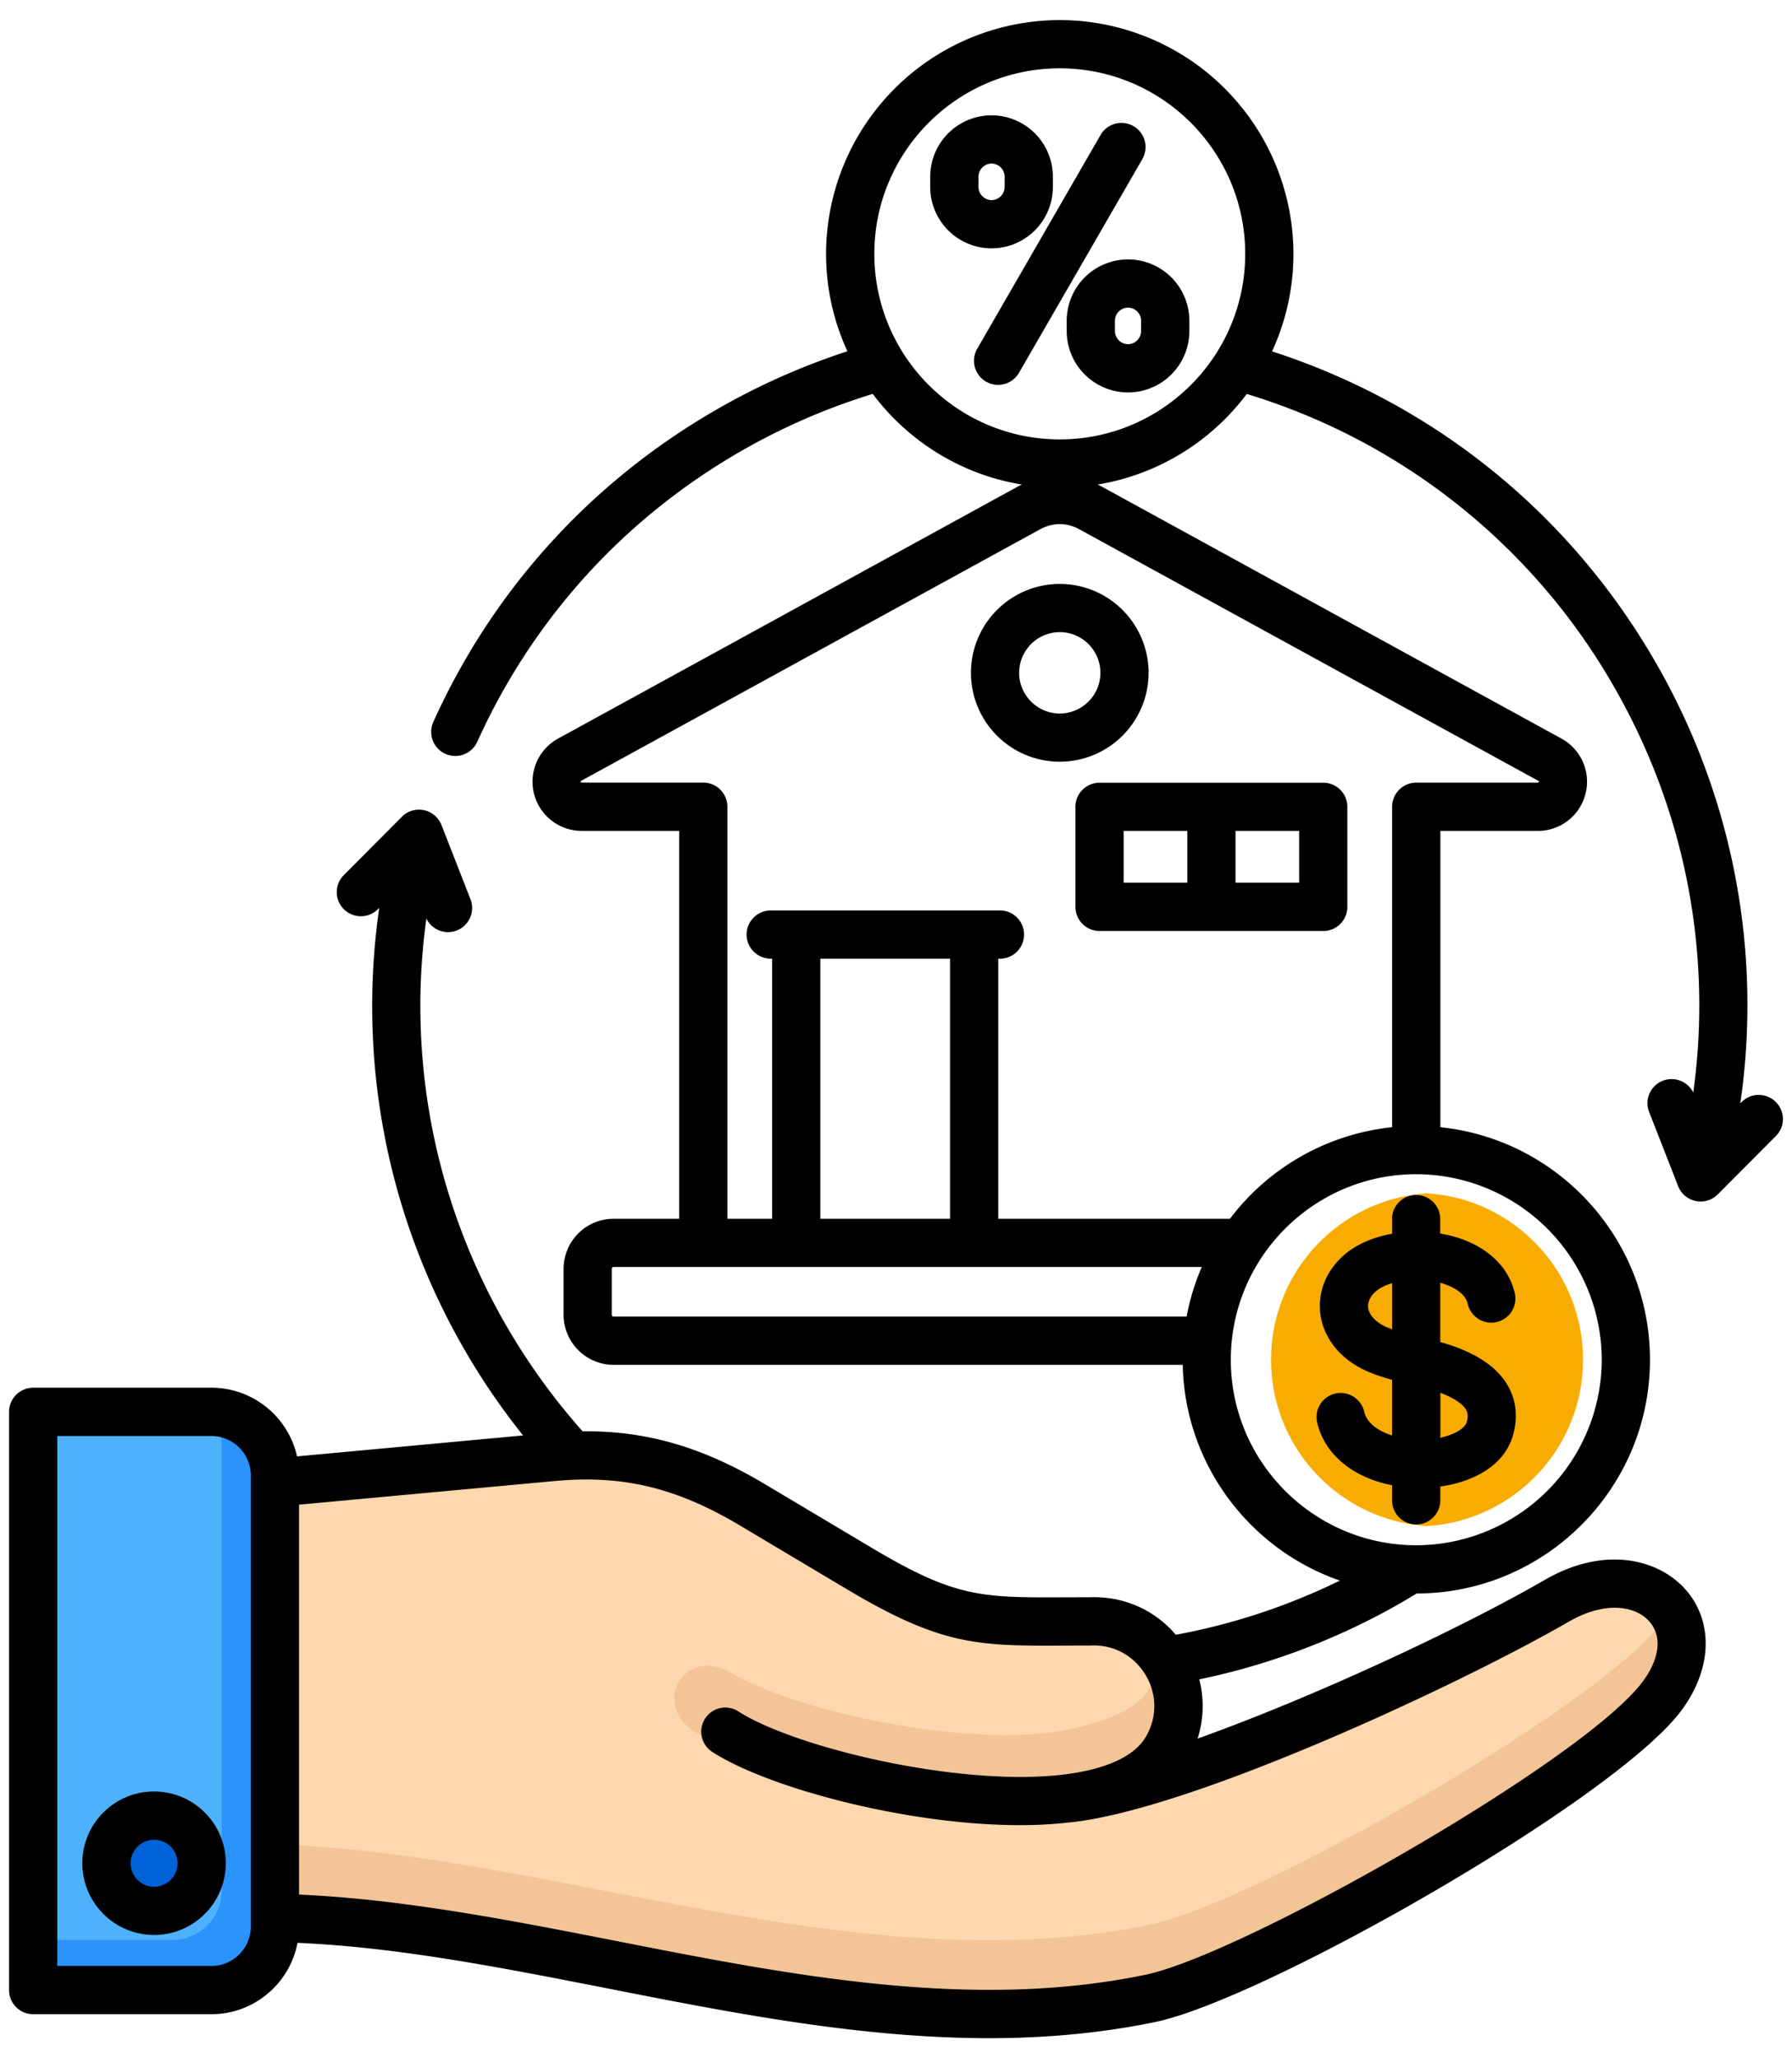
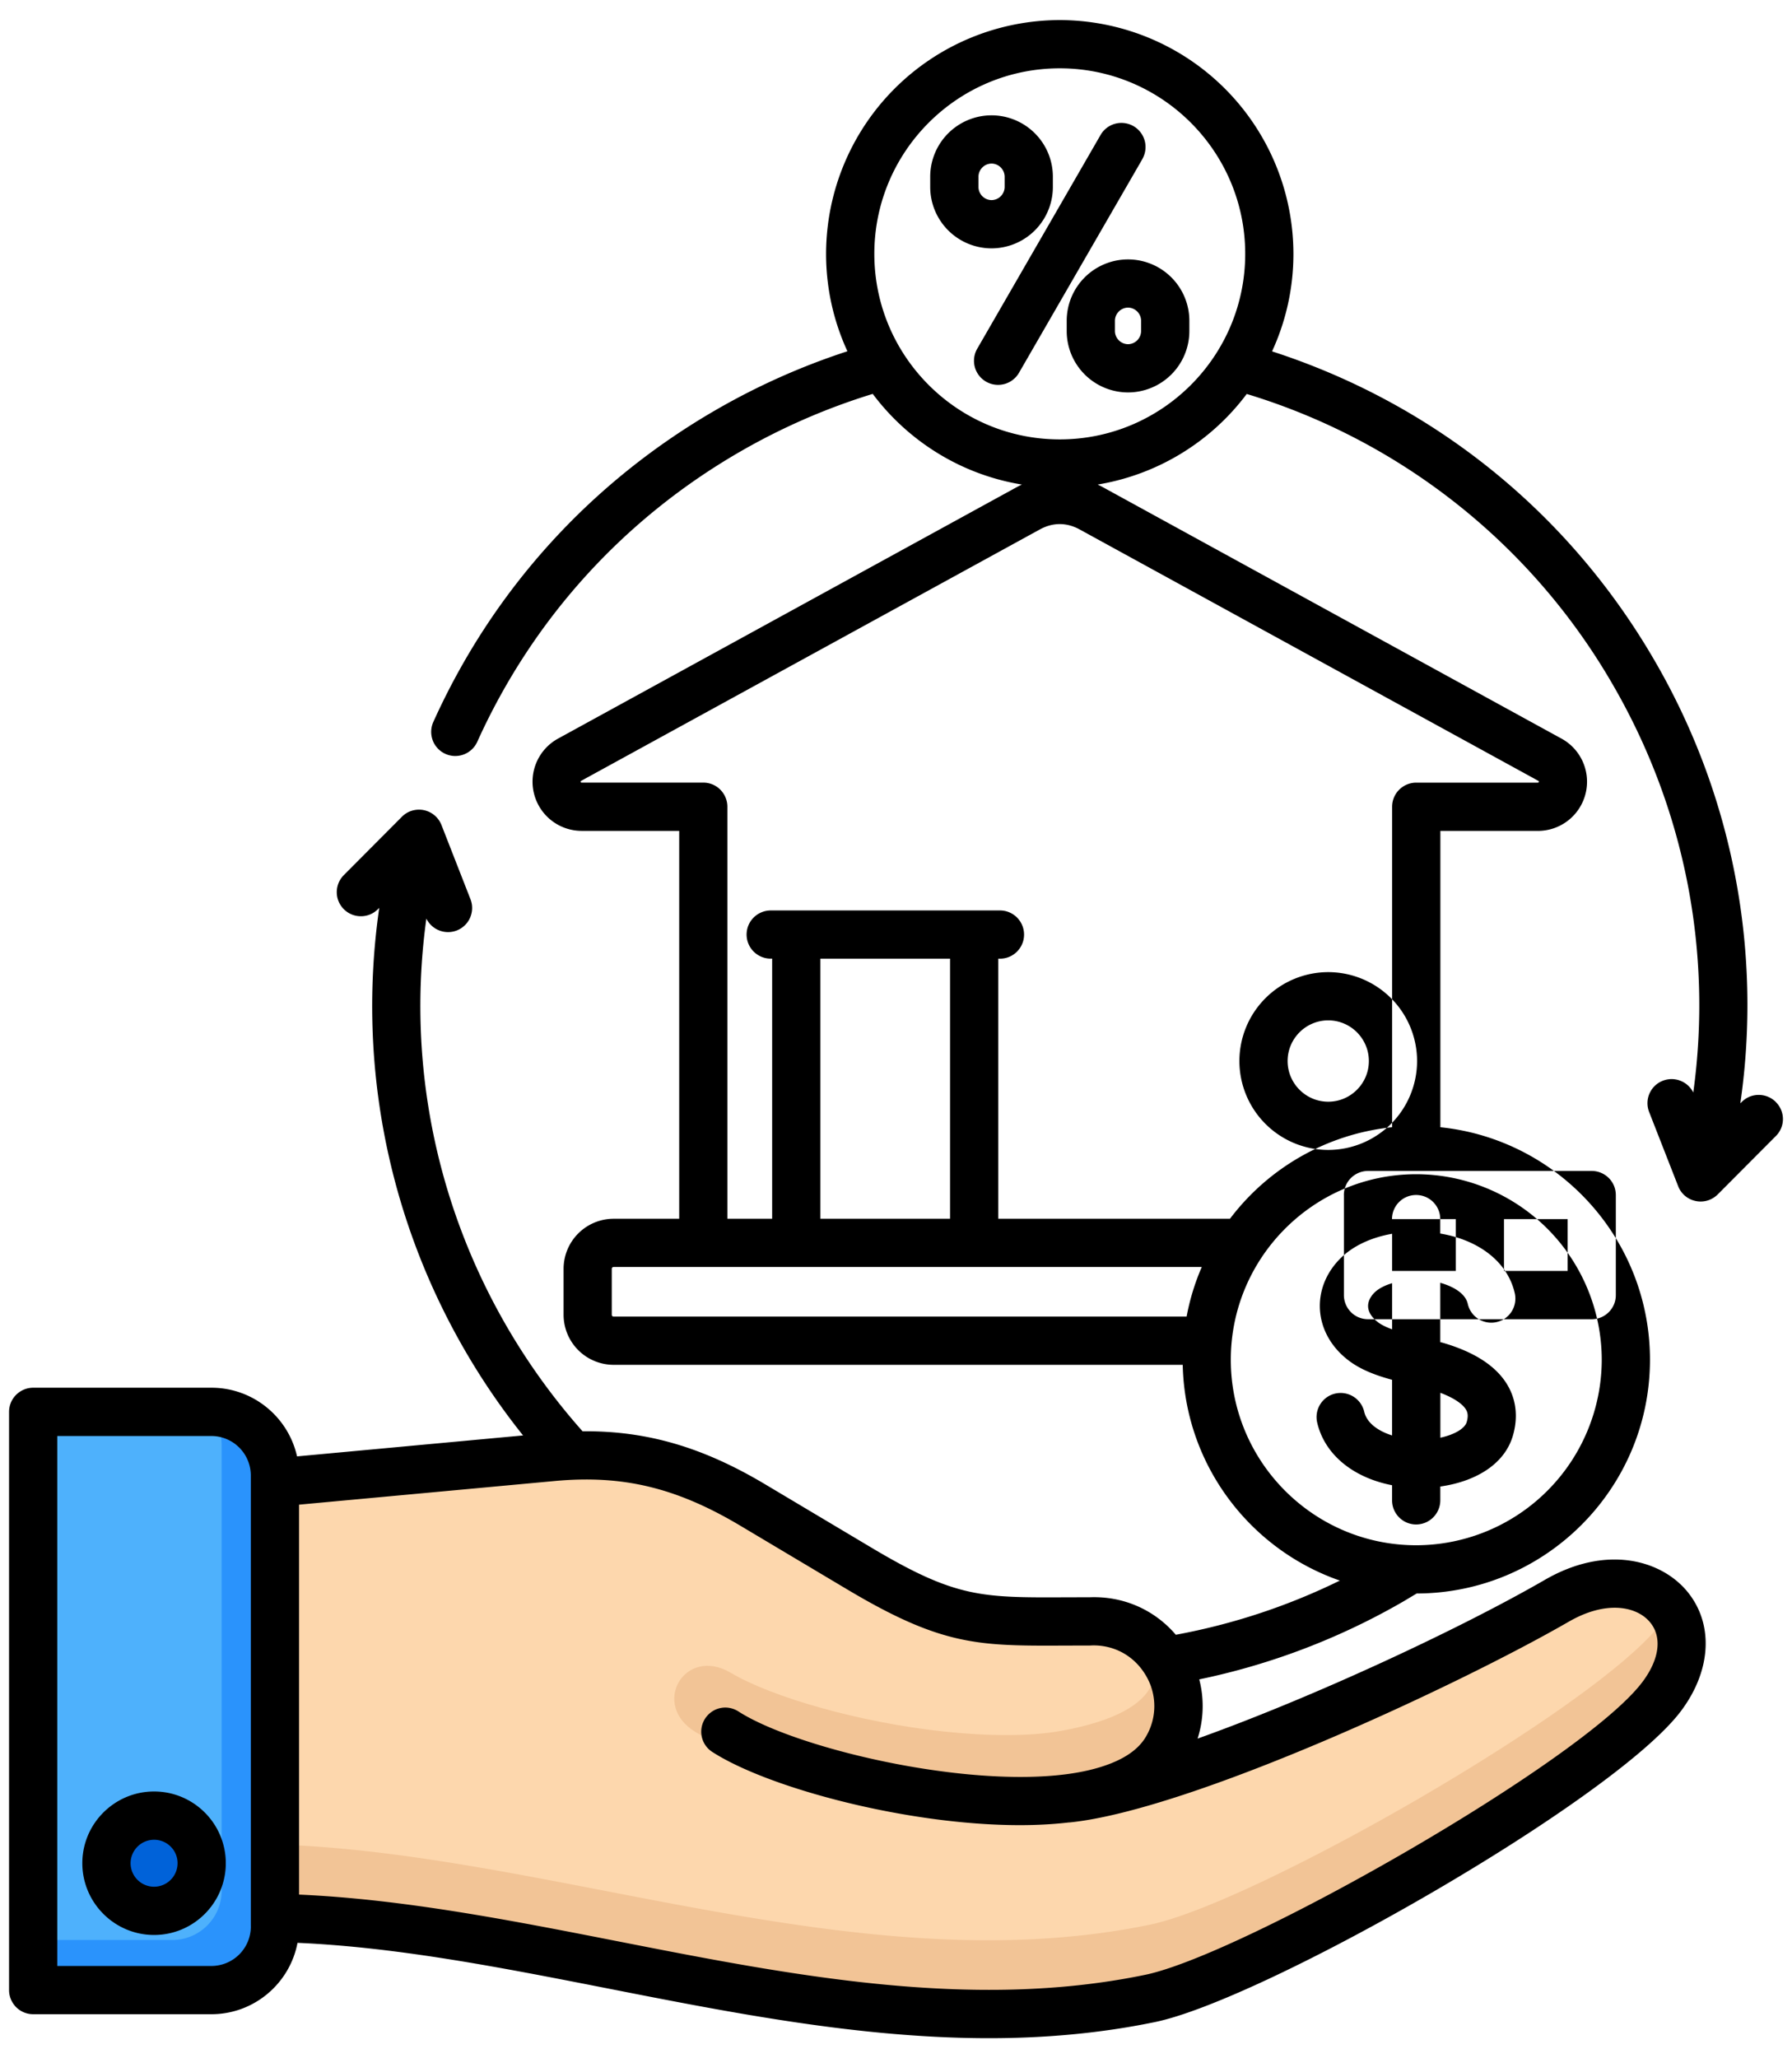
<svg xmlns="http://www.w3.org/2000/svg" width="54" height="62" fill="none" fill-rule="evenodd">
-   <path d="M43.002 35.945c2.624.167 4.701 2.347 4.701 5.013s-2.077 4.847-4.701 5.013c-2.624-.167-4.701-2.347-4.701-5.013s2.077-4.847 4.701-5.013z" fill="#f9ac00" />
  <path d="M35.148 52.694c1.03-1.733-.275-3.929-2.289-3.852-3.184 0-4.017.165-6.967-1.593l-3.209-1.912c-1.961-1.169-3.756-1.655-6.03-1.445l-8.836.817v13.057c8.509 0 17.822 4.294 26.839 2.426 3.168-.656 13.48-6.555 15.397-9.075 1.733-2.278-.504-4.423-3.147-2.897-3.559 2.055-11.451 5.629-14.76 5.954 1.383-.171 2.494-.623 3.004-1.48h0z" fill="#f2c496" />
  <path d="M35.148 52.694c1.03-1.733-.275-3.929-2.289-3.852-3.184 0-4.017.165-6.967-1.593l-3.209-1.912c-1.961-1.169-3.756-1.655-6.03-1.445l-8.836.817v10.842c8.433.1 17.93 4.269 26.839 2.424 3.168-.656 13.48-6.555 15.397-9.075a3.58 3.58 0 0 0 .277-.421c-.603-.819-1.95-1.11-3.424-.259-3.559 2.055-11.451 5.629-14.76 5.954 1.383-.171 2.494-.623 3.004-1.48h0z" fill="#fdd7ad" />
  <path d="M22.025 50.391c1.208.718 3.851 1.495 6.43 1.768 1.298.137 2.556.155 3.537-.024 3.307-.603 3.153-2.044 2.222-2.964 1.166.668 1.706 2.226.934 3.525-.419.705-1.245 1.136-2.294 1.362l-.709.118c-1.168.187-2.561.189-3.901.047-2.863-.303-5.86-1.203-7.275-2.044-1.384-.823-.336-2.616 1.056-1.788h0z" fill="#f2c496" />
  <path d="M1.014 42.534h5.366a1.92 1.92 0 0 1 1.915 1.915v13.577a1.92 1.92 0 0 1-1.915 1.915H1.014V42.534z" fill="#2a93fc" />
  <path d="M1.014 42.534h5.366a1.9 1.9 0 0 1 .3 1.026v13.392a1.49 1.49 0 0 1-1.486 1.486h-4.18V42.534z" fill="#4eb1fc" />
  <path d="M4.655 57.557c.79 0 1.434-.644 1.434-1.434s-.644-1.434-1.434-1.434-1.434.644-1.434 1.434.644 1.434 1.434 1.434z" fill="#0062d9" />
-   <path d="M31.935 13.236c-3.082 0-5.588-2.507-5.588-5.589s2.506-5.589 5.588-5.589 5.588 2.507 5.588 5.589-2.506 5.589-5.588 5.589zm14.421 10.286c.016.008.018.015.013.031s-.01.022-.028.022h-3.664c-.193 0-.377.077-.514.213s-.213.321-.213.514v9.652a7.04 7.04 0 0 0-4.886 2.758h-6.982v-7.834h.051c.402 0 .726-.326.726-.726s-.324-.727-.726-.727h-6.917c-.191.003-.373.08-.508.216s-.21.319-.21.51.075.374.21.51.317.214.508.216h.052v7.834h-1.349v-12.41c0-.193-.077-.377-.213-.514s-.321-.213-.514-.213h-3.665c-.017 0-.023-.005-.027-.021s-.001-.024.013-.032l13.822-7.573c.392-.215.806-.215 1.199 0l13.822 7.573zm1.911 17.437a5.6 5.6 0 0 0-5.59-5.589c-3.082 0-5.588 2.507-5.588 5.589s2.507 5.588 5.588 5.588a5.6 5.6 0 0 0 5.59-5.588zm-.991 7.889c1.113-.642 2.019-.466 2.425-.006.397.449.314 1.136-.218 1.836-1.825 2.399-12.038 8.2-14.972 8.808-5.235 1.084-10.671.016-15.928-1.016-3.167-.621-6.433-1.262-9.571-1.4V45.324l7.702-.712c2.05-.19 3.67.2 5.593 1.345l3.211 1.913c2.878 1.716 3.967 1.711 6.596 1.699l.746-.002c.009 0 .018 0 .027-.002.678-.024 1.288.309 1.636.894a1.8 1.8 0 0 1 .002 1.864c-.272.46-.848.795-1.711.999-3.051.717-8.741-.596-10.562-1.769-.08-.052-.17-.087-.264-.105s-.19-.016-.284.004-.182.058-.26.113-.146.124-.197.204c-.217.339-.12.788.218 1.004 1.68 1.084 5.868 2.205 9.269 2.205.516 0 1.014-.027 1.482-.082v.002c3.624-.356 11.73-4.128 15.061-6.051h0zM7.559 58.029a1.19 1.19 0 0 1-1.189 1.191H1.726V43.256h4.643a1.19 1.19 0 0 1 1.189 1.19v13.583zm21.07-29.151h-3.908v7.834h3.908v-7.834zM18.435 39.606v-1.388c0-.027.025-.053.053-.053h17.726a6.97 6.97 0 0 0-.457 1.494H18.488c-.014-.001-.027-.006-.037-.016s-.016-.023-.016-.037h0zm35.076-6.413c-.286-.283-.747-.282-1.027.002l-.041.039a20.63 20.63 0 0 0-2.565-13.303c-2.583-4.474-6.66-7.765-11.546-9.347.425-.921.644-1.923.644-2.937A7.05 7.05 0 0 0 31.935.605a7.05 7.05 0 0 0-7.042 7.042 7 7 0 0 0 .643 2.934 20.8 20.8 0 0 0-3.961 1.766c-3.782 2.183-6.727 5.433-8.517 9.399-.039.087-.061.181-.064.276s.013.19.046.28.085.171.15.241.144.126.231.165c.097.044.199.065.298.065a.73.73 0 0 0 .663-.428c1.665-3.687 4.403-6.709 7.919-8.739 1.263-.729 2.604-1.313 3.998-1.741 1.068 1.425 2.664 2.431 4.495 2.731a2.44 2.44 0 0 0-.157.079l-13.82 7.573a1.48 1.48 0 0 0-.723 1.666 1.48 1.48 0 0 0 1.435 1.114h2.938v11.684h-1.978a1.51 1.51 0 0 0-1.506 1.506v1.388a1.51 1.51 0 0 0 1.506 1.506h17.151c.065 3.01 2.026 5.56 4.735 6.499-1.565.767-3.228 1.316-4.943 1.632-.641-.749-1.568-1.165-2.584-1.13l-.738.002c-2.546.011-3.314.014-5.847-1.494l-3.211-1.913c-1.875-1.117-3.566-1.613-5.497-1.594-.874-.983-1.646-2.052-2.304-3.191-2.154-3.732-2.986-8.026-2.403-12.253.06.122.152.225.268.297a.73.73 0 0 0 .649.061c.089-.035.17-.087.239-.153s.124-.145.162-.233.059-.181.061-.277-.015-.19-.05-.279l-.874-2.235a.73.73 0 0 0-.529-.447c-.118-.025-.241-.019-.357.015s-.221.098-.306.184l-1.751 1.758c-.067.068-.121.148-.157.236s-.055.183-.055.278.019.19.056.278.091.168.158.235c.285.283.745.282 1.027-.002l.039-.038c-.661 4.586.227 9.252 2.566 13.302.523.906 1.114 1.772 1.768 2.589l-6.811.631c-.263-1.182-1.319-2.068-2.578-2.068H1c-.193 0-.377.077-.514.213s-.213.321-.213.514v17.417c0 .193.077.377.213.514s.321.213.514.213h5.37c1.288 0 2.364-.928 2.595-2.15 3.007.131 6.089.735 9.338 1.372 3.772.742 7.632 1.5 11.499 1.5 1.669 0 3.34-.142 5.004-.486 3.296-.683 13.794-6.668 15.836-9.352.951-1.254 1.01-2.696.152-3.675-.798-.904-2.419-1.346-4.243-.292-2.55 1.472-6.961 3.53-10.463 4.781a3.2 3.2 0 0 0 .05-1.784 20.67 20.67 0 0 0 6.159-2.352L42.69 48c3.876-.007 7.03-3.163 7.03-7.041 0-3.638-2.773-6.64-6.316-7.004v-8.926h2.937a1.48 1.48 0 0 0 1.436-1.114 1.48 1.48 0 0 0-.724-1.667l-13.82-7.573c-.051-.028-.103-.054-.156-.079a7.05 7.05 0 0 0 4.492-2.729 19.15 19.15 0 0 1 11.051 8.791c2.154 3.732 2.989 8.025 2.405 12.251a.73.73 0 0 0-.916-.355c-.089.035-.171.086-.24.152s-.124.145-.163.233-.059.182-.061.277.015.191.05.28l.875 2.236a.72.72 0 0 0 .531.446c.047.01.093.015.146.015.193 0 .373-.075.514-.213l1.751-1.758c.068-.067.122-.147.159-.235s.056-.183.056-.278-.019-.19-.056-.278-.091-.168-.159-.235h0zM34.386 9.973v-.312a.4.4 0 0 0-.394-.395.4.4 0 0 0-.395.395v.312a.4.4 0 0 0 .395.395.4.4 0 0 0 .394-.395zm-.394-2.159a1.85 1.85 0 0 0-1.848 1.847v.312a1.85 1.85 0 0 0 1.848 1.848 1.85 1.85 0 0 0 1.848-1.848v-.312a1.85 1.85 0 0 0-1.848-1.847zm-4.507-2.181a.4.4 0 0 0 .394.395.4.4 0 0 0 .395-.395v-.311a.4.4 0 0 0-.395-.395.4.4 0 0 0-.394.395v.311zm2.242 0v-.311a1.85 1.85 0 0 0-1.848-1.848 1.85 1.85 0 0 0-1.848 1.848v.311a1.85 1.85 0 0 0 1.848 1.848 1.85 1.85 0 0 0 1.848-1.848zm2.696-.841a.73.73 0 0 0 .072-.551c-.05-.186-.172-.345-.338-.441s-.365-.123-.552-.073-.345.172-.441.339l-3.716 6.438c-.064.11-.098.236-.098.363s.033.253.097.363.155.202.266.266.236.097.363.097.253-.033.364-.097.202-.156.266-.266l3.718-6.438zm9.759 37.679c.037.067.073.169.015.366-.054.188-.357.376-.793.47v-1.352c.552.208.728.423.778.516zm-2.669-2.651c-.122-.095-.271-.25-.286-.448-.011-.143.053-.293.177-.422s.317-.229.546-.297v1.39c-.173-.064-.327-.136-.437-.223zm.437-3.097v.441c-.612.108-1.188.356-1.594.778-.414.431-.62.976-.579 1.535.043.571.341 1.101.844 1.49.381.297.856.467 1.328.596v1.676c-.415-.132-.76-.369-.841-.718a.73.73 0 0 0-.873-.543c-.392.091-.633.482-.543.873.224.963 1.08 1.659 2.257 1.888v.456c0 .401.326.726.726.726a.73.73 0 0 0 .727-.726v-.417c.986-.138 1.922-.622 2.188-1.534.153-.526.106-1.037-.137-1.476-.329-.597-1.004-1.043-2.006-1.329l-.046-.011v-1.787c.223.062.741.245.829.636s.48.637.869.547c.093-.021.181-.06.259-.115s.144-.125.195-.206.085-.171.101-.265.013-.19-.008-.283c-.185-.812-.86-1.437-1.853-1.712-.13-.035-.261-.064-.393-.086v-.435c0-.402-.325-.726-.727-.726s-.726.324-.726.726h0zm-8.09-11.694v1.561h1.918v-1.561h-1.918zm5.288 1.561v-1.561h-1.917v1.561h1.917zm-6.741-2.287v3.014c0 .193.077.377.213.514s.321.213.514.213h6.741c.096 0 .19-.019.278-.055a.73.73 0 0 0 .393-.393c.037-.088.055-.183.055-.278v-3.014c0-.095-.019-.19-.055-.278s-.09-.168-.158-.236a.73.73 0 0 0-.236-.157c-.088-.037-.183-.055-.278-.055h-6.741c-.193 0-.377.077-.514.213s-.213.321-.213.514zm.752-4.036c0-.675-.549-1.225-1.224-1.225s-1.224.55-1.224 1.225.55 1.225 1.224 1.225 1.224-.55 1.224-1.225zm-3.901 0a2.68 2.68 0 0 0 2.677 2.678 2.68 2.68 0 0 0 2.677-2.678 2.68 2.68 0 0 0-2.677-2.678 2.68 2.68 0 0 0-2.677 2.678zM4.643 56.833a.71.71 0 0 0 .708-.708c0-.392-.317-.707-.708-.707a.71.71 0 0 0-.708.707.71.71 0 0 0 .708.708zm0-2.869c-1.192 0-2.162.969-2.162 2.16s.97 2.162 2.162 2.162 2.161-.969 2.161-2.162-.97-2.16-2.161-2.16z" fill="#000" />
+   <path d="M31.935 13.236c-3.082 0-5.588-2.507-5.588-5.589s2.506-5.589 5.588-5.589 5.588 2.507 5.588 5.589-2.506 5.589-5.588 5.589zm14.421 10.286c.016.008.018.015.013.031s-.01.022-.028.022h-3.664c-.193 0-.377.077-.514.213s-.213.321-.213.514v9.652a7.04 7.04 0 0 0-4.886 2.758h-6.982v-7.834h.051c.402 0 .726-.326.726-.726s-.324-.727-.726-.727h-6.917c-.191.003-.373.08-.508.216s-.21.319-.21.51.075.374.21.51.317.214.508.216h.052v7.834h-1.349v-12.41c0-.193-.077-.377-.213-.514s-.321-.213-.514-.213h-3.665c-.017 0-.023-.005-.027-.021s-.001-.024.013-.032l13.822-7.573c.392-.215.806-.215 1.199 0l13.822 7.573zm1.911 17.437a5.6 5.6 0 0 0-5.59-5.589c-3.082 0-5.588 2.507-5.588 5.589s2.507 5.588 5.588 5.588a5.6 5.6 0 0 0 5.59-5.588zm-.991 7.889c1.113-.642 2.019-.466 2.425-.006.397.449.314 1.136-.218 1.836-1.825 2.399-12.038 8.2-14.972 8.808-5.235 1.084-10.671.016-15.928-1.016-3.167-.621-6.433-1.262-9.571-1.4V45.324l7.702-.712c2.05-.19 3.67.2 5.593 1.345l3.211 1.913c2.878 1.716 3.967 1.711 6.596 1.699l.746-.002c.009 0 .018 0 .027-.002.678-.024 1.288.309 1.636.894a1.8 1.8 0 0 1 .002 1.864c-.272.46-.848.795-1.711.999-3.051.717-8.741-.596-10.562-1.769-.08-.052-.17-.087-.264-.105s-.19-.016-.284.004-.182.058-.26.113-.146.124-.197.204c-.217.339-.12.788.218 1.004 1.68 1.084 5.868 2.205 9.269 2.205.516 0 1.014-.027 1.482-.082v.002c3.624-.356 11.73-4.128 15.061-6.051h0zM7.559 58.029a1.19 1.19 0 0 1-1.189 1.191H1.726V43.256h4.643a1.19 1.19 0 0 1 1.189 1.19v13.583zm21.07-29.151h-3.908v7.834h3.908v-7.834zM18.435 39.606v-1.388c0-.027.025-.053.053-.053h17.726a6.97 6.97 0 0 0-.457 1.494H18.488c-.014-.001-.027-.006-.037-.016s-.016-.023-.016-.037h0zm35.076-6.413c-.286-.283-.747-.282-1.027.002l-.041.039a20.63 20.63 0 0 0-2.565-13.303c-2.583-4.474-6.66-7.765-11.546-9.347.425-.921.644-1.923.644-2.937A7.05 7.05 0 0 0 31.935.605a7.05 7.05 0 0 0-7.042 7.042 7 7 0 0 0 .643 2.934 20.8 20.8 0 0 0-3.961 1.766c-3.782 2.183-6.727 5.433-8.517 9.399-.039.087-.061.181-.064.276s.013.19.046.28.085.171.15.241.144.126.231.165c.097.044.199.065.298.065a.73.73 0 0 0 .663-.428c1.665-3.687 4.403-6.709 7.919-8.739 1.263-.729 2.604-1.313 3.998-1.741 1.068 1.425 2.664 2.431 4.495 2.731a2.44 2.44 0 0 0-.157.079l-13.82 7.573a1.48 1.48 0 0 0-.723 1.666 1.48 1.48 0 0 0 1.435 1.114h2.938v11.684h-1.978a1.51 1.51 0 0 0-1.506 1.506v1.388a1.51 1.51 0 0 0 1.506 1.506h17.151c.065 3.01 2.026 5.56 4.735 6.499-1.565.767-3.228 1.316-4.943 1.632-.641-.749-1.568-1.165-2.584-1.13l-.738.002c-2.546.011-3.314.014-5.847-1.494l-3.211-1.913c-1.875-1.117-3.566-1.613-5.497-1.594-.874-.983-1.646-2.052-2.304-3.191-2.154-3.732-2.986-8.026-2.403-12.253.06.122.152.225.268.297a.73.73 0 0 0 .649.061c.089-.035.17-.087.239-.153s.124-.145.162-.233.059-.181.061-.277-.015-.19-.05-.279l-.874-2.235a.73.73 0 0 0-.529-.447c-.118-.025-.241-.019-.357.015s-.221.098-.306.184l-1.751 1.758c-.067.068-.121.148-.157.236s-.055.183-.055.278.019.19.056.278.091.168.158.235c.285.283.745.282 1.027-.002l.039-.038c-.661 4.586.227 9.252 2.566 13.302.523.906 1.114 1.772 1.768 2.589l-6.811.631c-.263-1.182-1.319-2.068-2.578-2.068H1c-.193 0-.377.077-.514.213s-.213.321-.213.514v17.417c0 .193.077.377.213.514s.321.213.514.213h5.37c1.288 0 2.364-.928 2.595-2.15 3.007.131 6.089.735 9.338 1.372 3.772.742 7.632 1.5 11.499 1.5 1.669 0 3.34-.142 5.004-.486 3.296-.683 13.794-6.668 15.836-9.352.951-1.254 1.01-2.696.152-3.675-.798-.904-2.419-1.346-4.243-.292-2.55 1.472-6.961 3.53-10.463 4.781a3.2 3.2 0 0 0 .05-1.784 20.67 20.67 0 0 0 6.159-2.352L42.69 48c3.876-.007 7.03-3.163 7.03-7.041 0-3.638-2.773-6.64-6.316-7.004v-8.926h2.937a1.48 1.48 0 0 0 1.436-1.114 1.48 1.48 0 0 0-.724-1.667l-13.82-7.573c-.051-.028-.103-.054-.156-.079a7.05 7.05 0 0 0 4.492-2.729 19.15 19.15 0 0 1 11.051 8.791c2.154 3.732 2.989 8.025 2.405 12.251a.73.73 0 0 0-.916-.355c-.089.035-.171.086-.24.152s-.124.145-.163.233-.059.182-.061.277.015.191.05.28l.875 2.236a.72.72 0 0 0 .531.446c.047.01.093.015.146.015.193 0 .373-.075.514-.213l1.751-1.758c.068-.067.122-.147.159-.235s.056-.183.056-.278-.019-.19-.056-.278-.091-.168-.159-.235h0zM34.386 9.973v-.312a.4.4 0 0 0-.394-.395.4.4 0 0 0-.395.395v.312a.4.4 0 0 0 .395.395.4.4 0 0 0 .394-.395zm-.394-2.159a1.85 1.85 0 0 0-1.848 1.847v.312a1.85 1.85 0 0 0 1.848 1.848 1.85 1.85 0 0 0 1.848-1.848v-.312a1.85 1.85 0 0 0-1.848-1.847zm-4.507-2.181a.4.4 0 0 0 .394.395.4.4 0 0 0 .395-.395v-.311a.4.4 0 0 0-.395-.395.4.4 0 0 0-.394.395v.311zm2.242 0v-.311a1.85 1.85 0 0 0-1.848-1.848 1.85 1.85 0 0 0-1.848 1.848v.311a1.85 1.85 0 0 0 1.848 1.848 1.85 1.85 0 0 0 1.848-1.848zm2.696-.841a.73.73 0 0 0 .072-.551c-.05-.186-.172-.345-.338-.441s-.365-.123-.552-.073-.345.172-.441.339l-3.716 6.438c-.064.11-.098.236-.098.363s.033.253.097.363.155.202.266.266.236.097.363.097.253-.033.364-.097.202-.156.266-.266l3.718-6.438zm9.759 37.679c.037.067.073.169.015.366-.054.188-.357.376-.793.47v-1.352c.552.208.728.423.778.516zm-2.669-2.651c-.122-.095-.271-.25-.286-.448-.011-.143.053-.293.177-.422s.317-.229.546-.297v1.39c-.173-.064-.327-.136-.437-.223zm.437-3.097v.441c-.612.108-1.188.356-1.594.778-.414.431-.62.976-.579 1.535.043.571.341 1.101.844 1.49.381.297.856.467 1.328.596v1.676c-.415-.132-.76-.369-.841-.718a.73.73 0 0 0-.873-.543c-.392.091-.633.482-.543.873.224.963 1.08 1.659 2.257 1.888v.456c0 .401.326.726.726.726a.73.73 0 0 0 .727-.726v-.417c.986-.138 1.922-.622 2.188-1.534.153-.526.106-1.037-.137-1.476-.329-.597-1.004-1.043-2.006-1.329l-.046-.011v-1.787c.223.062.741.245.829.636s.48.637.869.547c.093-.021.181-.06.259-.115s.144-.125.195-.206.085-.171.101-.265.013-.19-.008-.283c-.185-.812-.86-1.437-1.853-1.712-.13-.035-.261-.064-.393-.086v-.435c0-.402-.325-.726-.727-.726s-.726.324-.726.726h0zv1.561h1.918v-1.561h-1.918zm5.288 1.561v-1.561h-1.917v1.561h1.917zm-6.741-2.287v3.014c0 .193.077.377.213.514s.321.213.514.213h6.741c.096 0 .19-.019.278-.055a.73.73 0 0 0 .393-.393c.037-.088.055-.183.055-.278v-3.014c0-.095-.019-.19-.055-.278s-.09-.168-.158-.236a.73.73 0 0 0-.236-.157c-.088-.037-.183-.055-.278-.055h-6.741c-.193 0-.377.077-.514.213s-.213.321-.213.514zm.752-4.036c0-.675-.549-1.225-1.224-1.225s-1.224.55-1.224 1.225.55 1.225 1.224 1.225 1.224-.55 1.224-1.225zm-3.901 0a2.68 2.68 0 0 0 2.677 2.678 2.68 2.68 0 0 0 2.677-2.678 2.68 2.68 0 0 0-2.677-2.678 2.68 2.68 0 0 0-2.677 2.678zM4.643 56.833a.71.71 0 0 0 .708-.708c0-.392-.317-.707-.708-.707a.71.71 0 0 0-.708.707.71.71 0 0 0 .708.708zm0-2.869c-1.192 0-2.162.969-2.162 2.16s.97 2.162 2.162 2.162 2.161-.969 2.161-2.162-.97-2.16-2.161-2.16z" fill="#000" />
</svg>